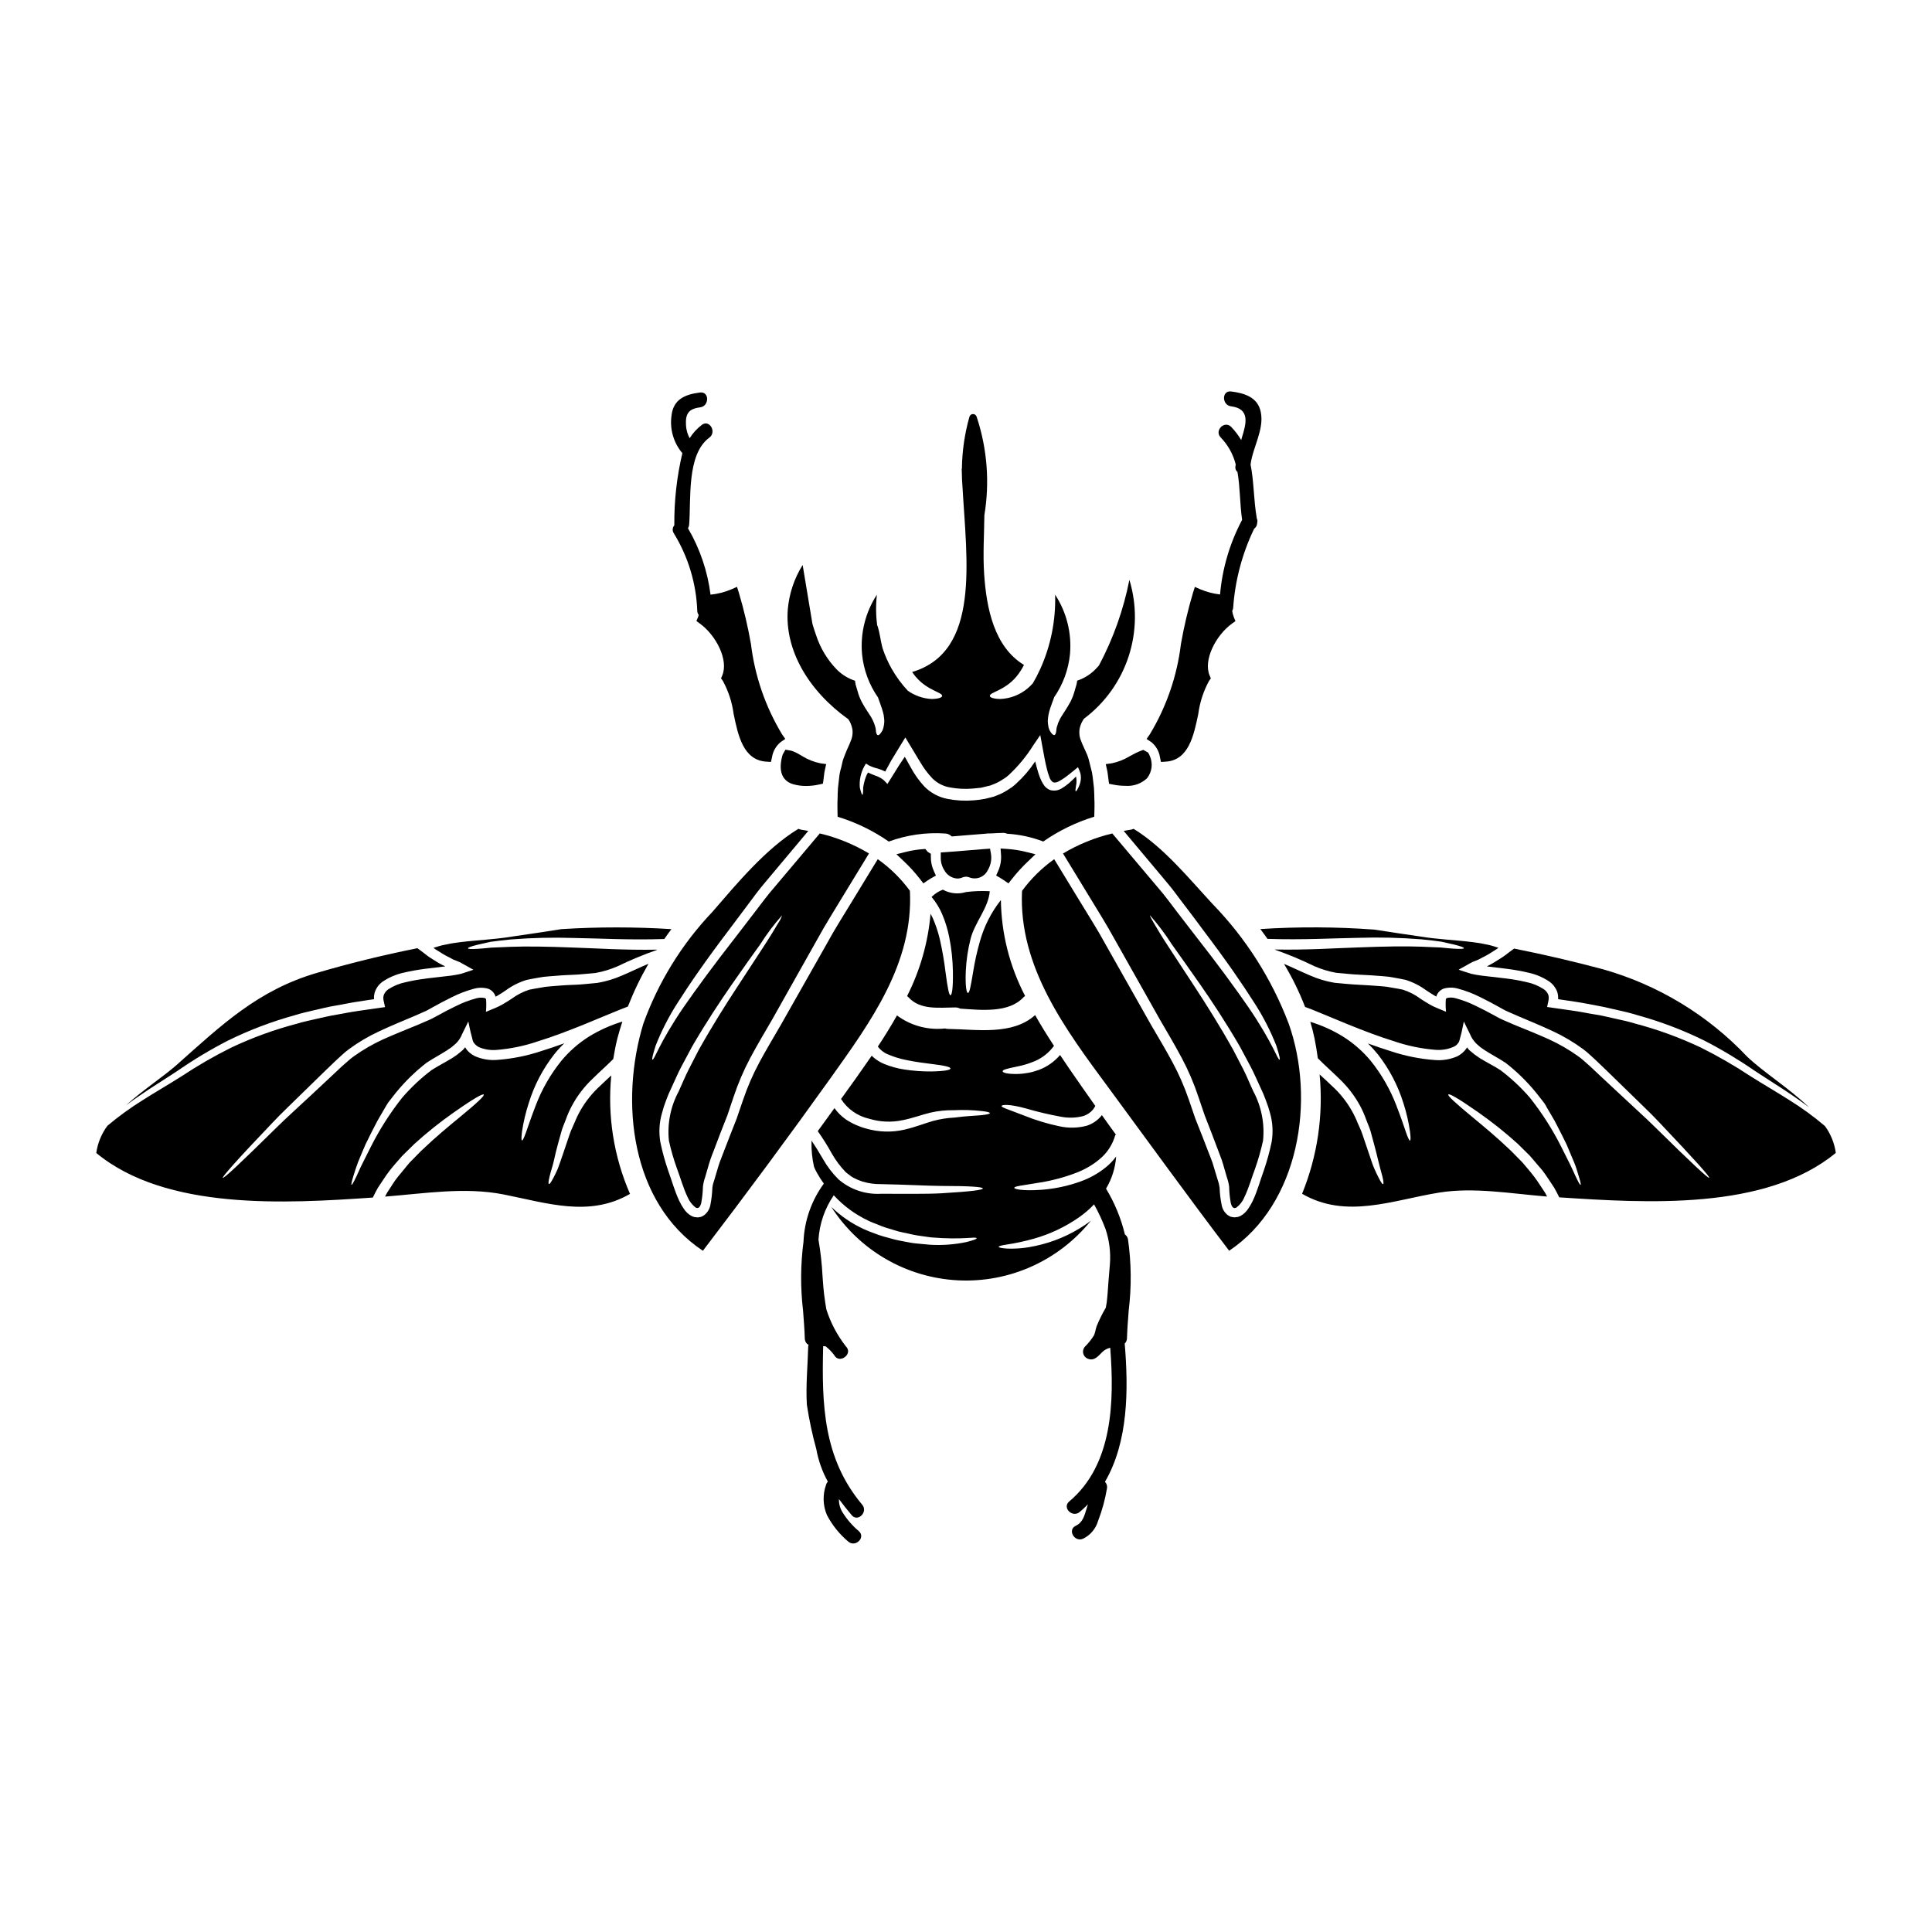
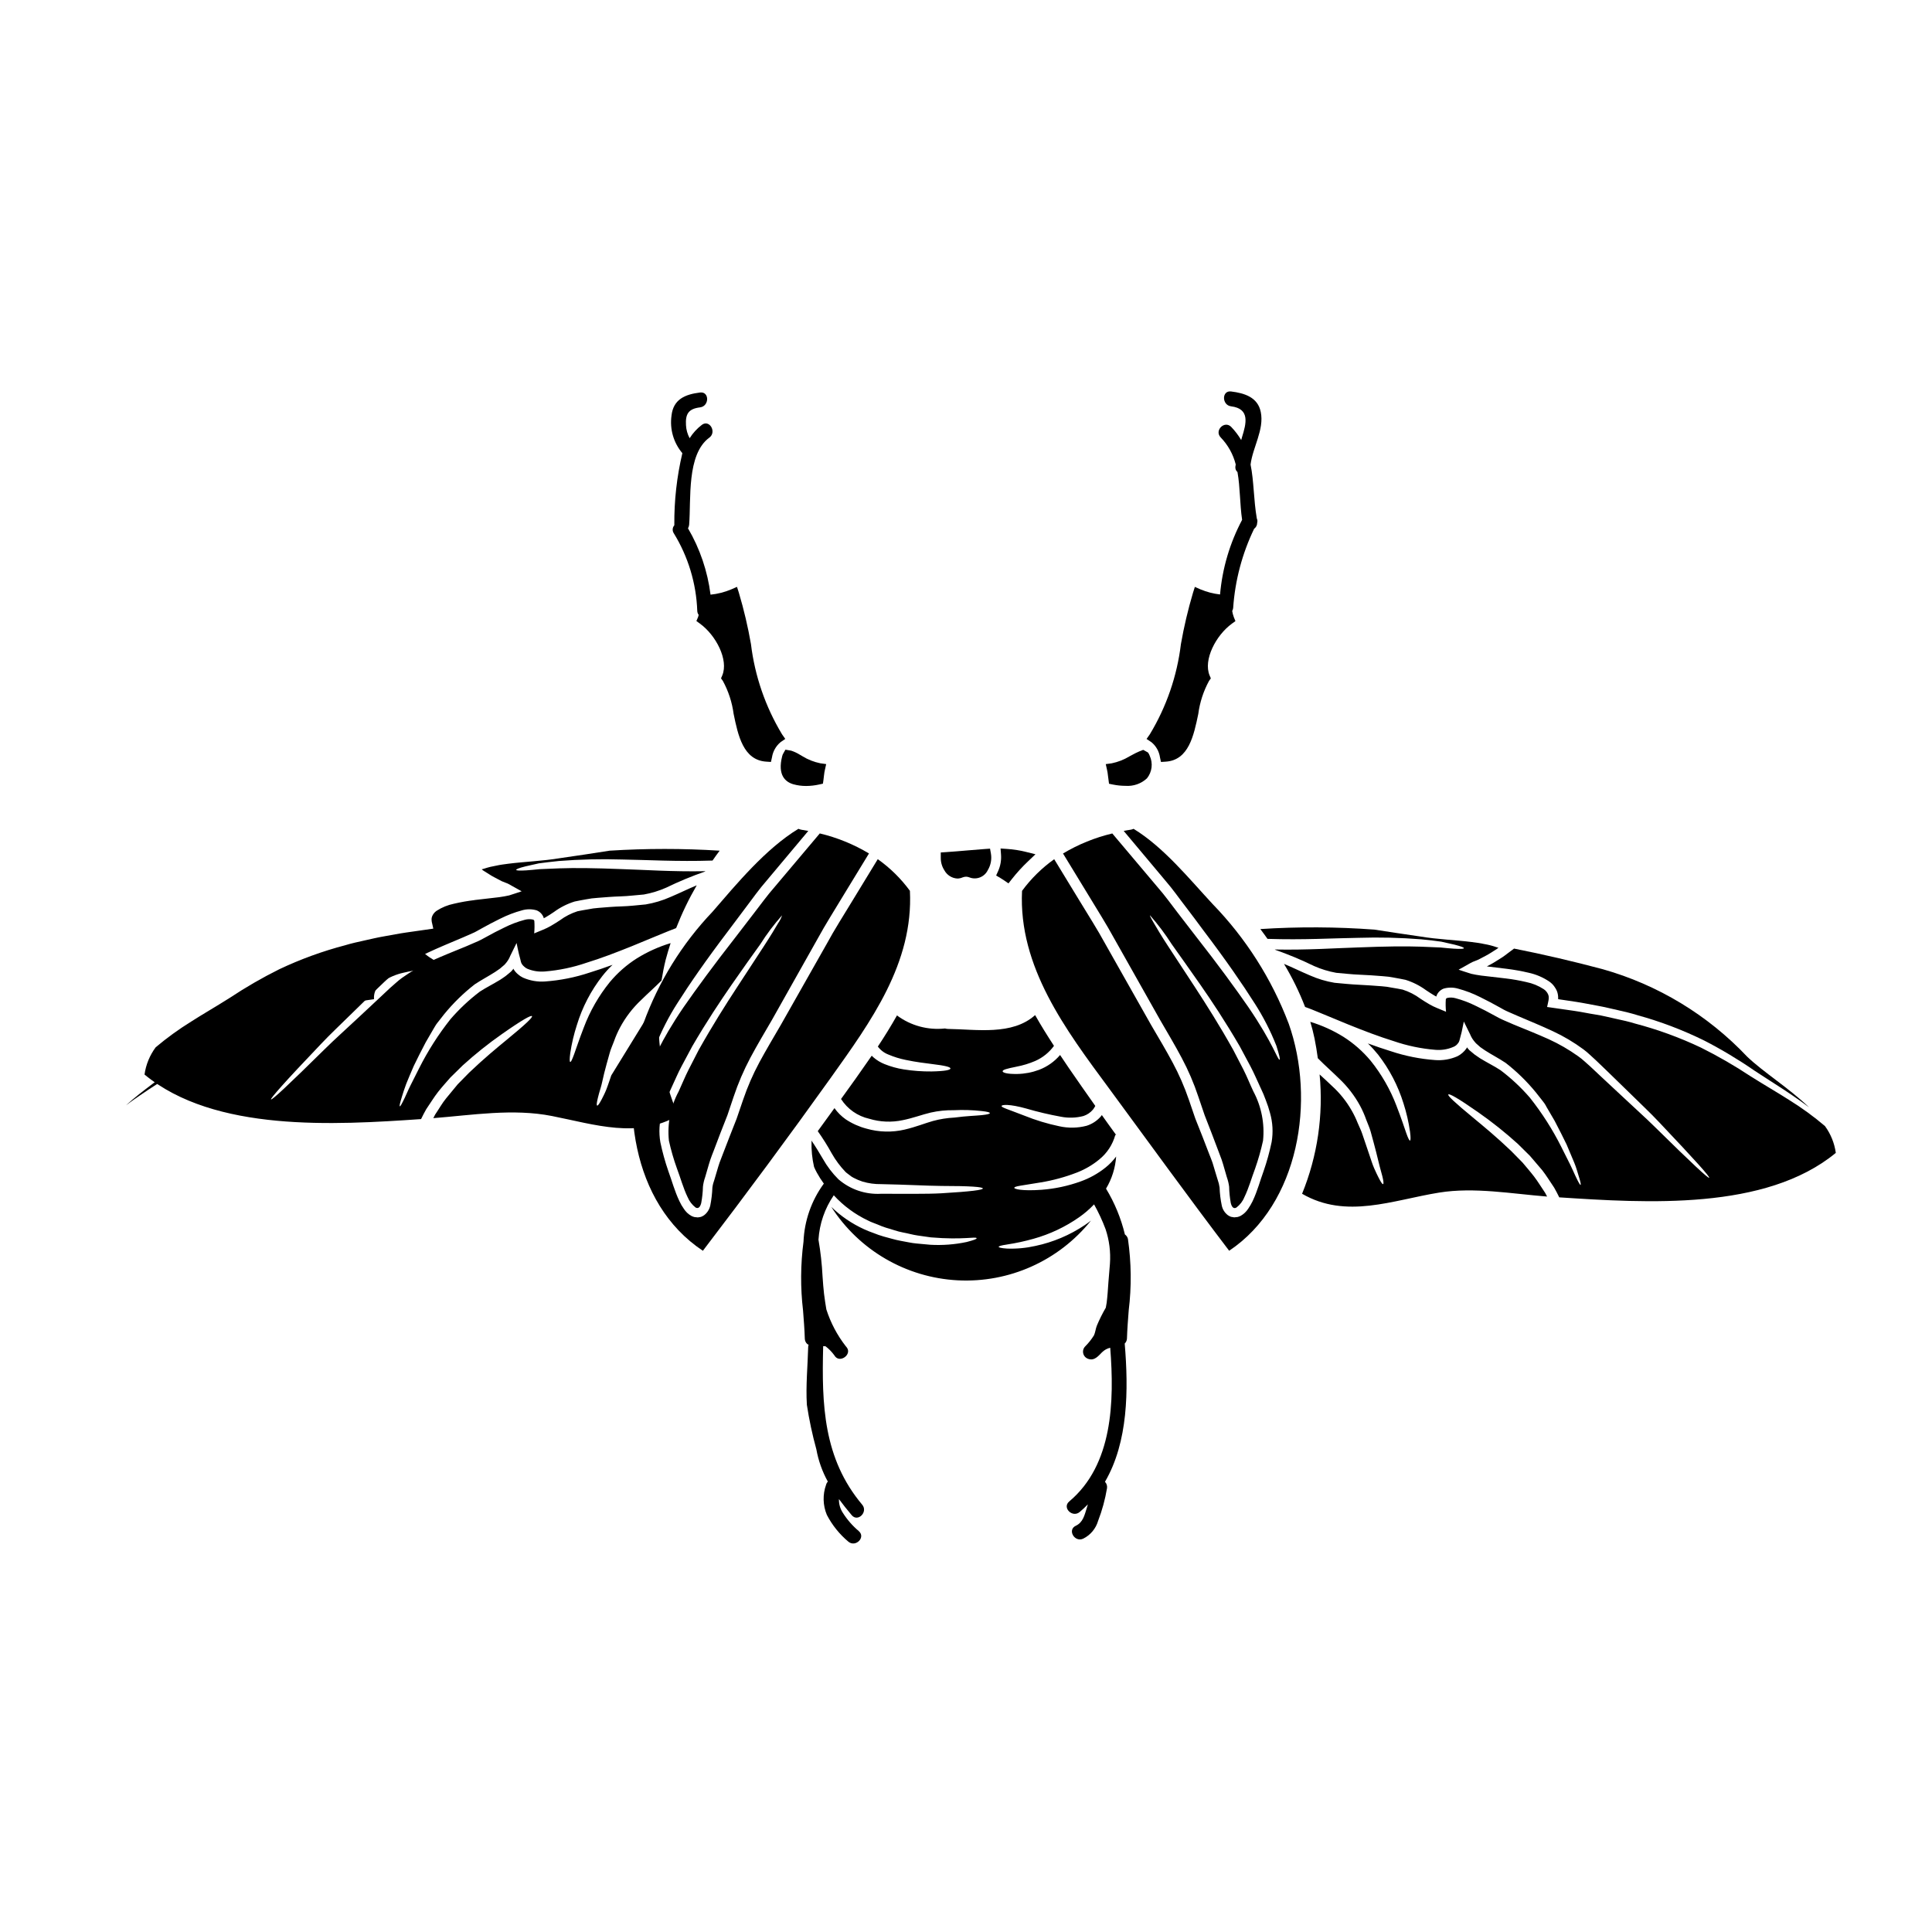
<svg xmlns="http://www.w3.org/2000/svg" fill="#000000" width="800px" height="800px" version="1.1" viewBox="144 144 512 512">
  <g>
    <path d="m397.71 376.82c0.473-0.004 0.938-0.105 1.371-0.297 0.312-0.125 0.645-0.188 0.984-0.191 0.285 0.016 0.57 0.078 0.836 0.184 1.891 0.742 4.027-0.113 4.891-1.949 0.781-1.309 1.07-2.852 0.812-4.356l-0.234-1.309-1.32 0.09c-1.629 0.113-3.254 0.254-4.883 0.395-1.824 0.156-3.644 0.316-5.477 0.434l-1.379 0.09v1.383h0.004c-0.023 1.176 0.305 2.336 0.941 3.324 0.688 1.289 1.996 2.121 3.453 2.203z" />
-     <path d="m389.99 369.84c-0.105-0.07-0.203-0.16-0.277-0.262l-0.492-0.594-0.789 0.062c-1.434 0.109-2.859 0.34-4.258 0.684l-2.617 0.652 1.969 1.855c1.566 1.473 3.012 3.07 4.328 4.769l0.848 1.098 1.148-0.789c0.32-0.215 0.637-0.422 0.992-0.621l1.18-0.66-0.555-1.227c-0.527-1.16-0.797-2.422-0.785-3.695v-0.848z" />
-     <path d="m384.79 408.33c3.117 3.41 8.133 2.672 12.336 2.652 0.457-0.012 0.91 0.098 1.312 0.312 5.754 0.395 12.855 1.18 16.762-2.969v0.004c0.141-0.148 0.293-0.277 0.461-0.395-4.098-7.852-6.297-16.555-6.414-25.41-2.57 3.254-4.465 6.992-5.57 10.988-0.75 2.617-1.344 5.277-1.773 7.965-0.68 4.059-0.961 5.664-1.402 5.664-0.336 0-0.738-1.625-0.555-5.863h0.004c0.133-2.852 0.555-5.68 1.254-8.445 1.07-4.328 4.758-8.227 5.09-12.648v-0.004c-2.102-0.113-4.211-0.039-6.297 0.223-2.043 0.633-4.254 0.406-6.121-0.629-1.074 0.391-2.051 1.008-2.863 1.809l-0.145 0.109c1.141 1.355 2.082 2.871 2.785 4.5 0.859 2.012 1.5 4.106 1.918 6.25 0.59 2.984 0.91 6.012 0.957 9.055 0.074 4.539-0.277 6.234-0.641 6.25-0.367 0.016-0.738-1.711-1.312-6.102-0.352-2.91-0.848-5.801-1.496-8.66-0.457-1.953-1.09-3.863-1.895-5.699-0.184-0.367-0.395-0.734-0.574-1.125h-0.004c-0.656 7.598-2.766 14.996-6.215 21.801 0.141 0.125 0.254 0.234 0.398 0.367z" />
    <path d="m351.29 344.39c-1.305 5.078 0.891 6.856 2.957 7.449 1.098 0.305 2.231 0.457 3.371 0.453 1.164-0.004 2.328-0.137 3.465-0.391l1-0.219 0.145-1.016c0.062-0.426 0.121-0.879 0.16-1.336h0.004c0.039-0.426 0.109-0.848 0.207-1.262l0.348-1.574-1.574-0.219c-1.664-0.34-3.254-0.965-4.699-1.855l-0.676-0.395h-0.004c-0.727-0.457-1.508-0.824-2.324-1.09l-1.523-0.262-0.531 0.938c-0.152 0.238-0.262 0.5-0.324 0.777z" />
    <path d="m418.41 370.39-2.609-0.652c-1.621-0.398-3.273-0.656-4.938-0.762l-1.703-0.117 0.125 1.703c0.098 1.465-0.164 2.934-0.766 4.273l-0.531 1.18 1.125 0.668c0.348 0.203 0.672 0.418 1 0.637l1.141 0.789 0.848-1.082c1.332-1.699 2.785-3.297 4.352-4.777z" />
    <path d="m538.23 400-0.094 0.035c-0.199 0.055 0 0.074 0.094 0.094 1.75 0.219 3.469 0.422 5.144 0.625 1.93 0.242 3.844 0.586 5.734 1.031 1.961 0.426 3.82 1.223 5.481 2.344 0.934 0.66 1.652 1.586 2.066 2.656 0.191 0.559 0.285 1.145 0.273 1.734v0.273c0.074 0 0 0 0.223 0.035l1.492 0.219 2.973 0.445c1.969 0.297 3.852 0.699 5.715 1.031 1.863 0.332 3.668 0.789 5.441 1.18 1.77 0.395 3.504 0.812 5.164 1.328v0.004c6.121 1.68 12.066 3.941 17.758 6.75 4.566 2.352 8.98 4.996 13.207 7.91 3.762 2.492 7.156 4.574 10.031 6.547 1.676 1.125 3.148 2.195 4.481 3.211-5.273-5.074-12.203-9.387-16.414-13.445-10.43-11.035-23.652-19.039-38.266-23.164-7.691-2.047-15.547-3.894-23.492-5.461l-1.312 0.977-1.18 0.887-0.555 0.395-0.352 0.223c-0.941 0.57-1.824 1.18-2.781 1.695z" />
    <path d="m451.4 344.69 0.273 1.238 1.266-0.082c6.074-0.395 7.422-6.91 8.621-12.652v-0.004c0.402-3.066 1.367-6.031 2.848-8.75l0.477-0.668-0.32-0.754c-1.742-4.144 1.68-10.672 5.902-13.746l0.938-0.676-0.441-1.074h0.004c-0.195-0.523-0.336-1.062-0.422-1.613 0.133-0.234 0.219-0.496 0.254-0.766 0.496-7.293 2.383-14.422 5.555-21.008 0.512-0.371 0.816-0.965 0.812-1.598 0.109-0.375 0.074-0.781-0.098-1.133-0.871-5.059-0.742-9.812-1.656-14.293 0.57-4.586 3.652-9.262 2.707-13.914-0.789-3.938-4.328-5.016-7.871-5.457-2.508-0.316-2.484 3.625 0 3.938 5.082 0.637 4.023 4.566 2.894 8.184-0.078 0.25-0.137 0.496-0.211 0.746l-0.004 0.004c-0.746-1.254-1.633-2.422-2.644-3.473-1.77-1.82-4.555 0.965-2.785 2.781h-0.004c1.934 2 3.309 4.473 3.988 7.168-0.023 0.191-0.078 0.371-0.094 0.562-0.07 0.547 0.137 1.09 0.555 1.449 0.723 4.055 0.602 8.363 1.227 12.664-3.254 6.133-5.242 12.859-5.844 19.777-1.777-0.203-3.519-0.656-5.172-1.344l-1.504-0.664-0.5 1.574c-1.324 4.461-2.391 8.996-3.195 13.578-1.02 8.465-3.828 16.613-8.238 23.91l-0.867 1.238 1.262 0.836h0.004c1.238 1.004 2.055 2.438 2.285 4.019z" />
    <path d="m443.34 344.43c-1.457 0.887-3.055 1.512-4.727 1.855l-1.574 0.215 0.348 1.574c0.098 0.414 0.168 0.836 0.207 1.262l0.309 2.363 1.016 0.211c1.105 0.223 2.227 0.34 3.352 0.344 2.094 0.156 4.156-0.566 5.691-1.996 1.352-1.688 1.633-3.988 0.734-5.953-0.105-0.328-0.27-0.629-0.484-0.898l-1.25-0.684-1.02 0.395c-0.664 0.285-1.312 0.605-1.941 0.957z" />
    <path d="m627.65 442.43c-3.004-2.555-6.199-4.879-9.551-6.953-2.914-1.867-6.34-3.836-10.199-6.269-4.219-2.793-8.602-5.324-13.129-7.582-5.617-2.664-11.473-4.801-17.484-6.379-1.621-0.5-3.316-0.887-5.07-1.254-1.75-0.371-3.523-0.848-5.363-1.125-1.844-0.281-3.727-0.699-5.664-0.977-2.344-0.332-4.723-0.68-7.191-1.031l0.277-1.254-0.004-0.004c0.098-0.367 0.152-0.746 0.168-1.125 0.016-0.293-0.031-0.59-0.133-0.867-0.246-0.602-0.668-1.117-1.215-1.477-1.402-0.91-2.969-1.551-4.609-1.879-1.793-0.422-3.609-0.742-5.438-0.957-2.141-0.262-4.328-0.5-6.512-0.758l-1.402-0.219c-0.445-0.074-0.832-0.184-1.254-0.254-0.734-0.223-1.383-0.445-2.066-0.664l-1.105-0.371-0.145-0.035s0.055-0.055 0.09-0.074l0.219-0.129 0.48-0.254 1.863-1.051c0.352-0.184 0.555-0.336 1.035-0.555l1.547-0.625 1.969-1.035c0.887-0.441 1.711-1.051 2.582-1.574l0.332-0.199 0.074-0.074 0.109-0.074 0.238-0.184s-0.039 0-0.055-0.035h-0.039l-0.645-0.184-0.004-0.016c-0.992-0.332-2.008-0.586-3.043-0.758-1.031-0.238-2.121-0.371-3.227-0.516-4.328-0.555-9.094-0.699-13.832-1.496-3.938-0.551-7.93-1.18-12.023-1.805-10.059-0.742-20.156-0.789-30.223-0.145 0.645 0.848 1.27 1.73 1.898 2.598 9.445 0.316 17.465-0.184 24.09-0.277h-0.004c5.555-0.176 11.113-0.043 16.652 0.395 2.082 0.219 3.852 0.395 5.309 0.625 1.457 0.316 2.617 0.574 3.504 0.789 1.789 0.461 2.527 0.754 2.492 0.941-0.035 0.184-0.852 0.238-2.676 0.125-0.902-0.055-2.062-0.164-3.504-0.312-1.457-0.055-3.191-0.129-5.238-0.219-4.109-0.148-9.512-0.074-16.469 0.199-6.121 0.184-13.441 0.719-22.203 0.555 0 0 0.035 0.055 0.055 0.07 3.516 1.227 6.957 2.66 10.301 4.297 1.891 0.836 3.871 1.441 5.906 1.809 2.066 0.164 4.074 0.422 6.16 0.496 2.086 0.074 4.113 0.238 6.16 0.395h-0.004c1.023 0.059 2.039 0.191 3.043 0.395 0.996 0.203 1.992 0.336 3.008 0.574 1.953 0.613 3.789 1.543 5.441 2.754 0.789 0.52 1.531 1.016 2.266 1.441l0.426 0.219h0.035c0.035 0-0.035 0.07 0.074-0.277v0.004c0.344-0.832 1.008-1.484 1.848-1.812 1.246-0.359 2.566-0.359 3.812 0 2.019 0.543 3.981 1.293 5.848 2.234 1.785 0.867 3.484 1.785 5.117 2.691l1.18 0.66 0.555 0.281 0.605 0.277c0.832 0.371 1.641 0.719 2.457 1.07 3.242 1.383 6.394 2.672 9.367 4.074l0.004-0.004c2.856 1.328 5.574 2.941 8.109 4.812 1.215 0.887 2.231 1.969 3.301 2.898l2.898 2.781c1.863 1.828 3.633 3.523 5.289 5.144 3.281 3.246 6.254 5.996 8.66 8.578 4.848 5.117 8.203 8.723 10.309 11.062 2.106 2.344 2.988 3.453 2.859 3.562s-1.199-0.789-3.504-2.934c-2.301-2.144-5.848-5.57-10.844-10.492-2.492-2.473-5.535-5.164-8.891-8.336-1.695-1.574-3.484-3.262-5.402-5.035-0.941-0.906-1.918-1.805-2.934-2.754-1.031-0.871-1.969-1.848-3.148-2.656-2.434-1.738-5.027-3.242-7.746-4.484-2.898-1.309-6.031-2.562-9.332-3.91-0.832-0.371-1.66-0.719-2.508-1.086l-0.625-0.281-0.684-0.332-1.234-0.664c-1.641-0.902-3.297-1.785-5.016-2.598l-0.004 0.004c-1.695-0.852-3.477-1.523-5.309-2.012-0.734-0.215-1.508-0.242-2.254-0.074-0.16 0.043-0.289 0.16-0.348 0.316-0.082 1.109-0.062 2.227 0.055 3.336-0.789-0.332-1.574-0.664-2.363-0.977-0.691-0.277-1.363-0.602-2.012-0.98-0.867-0.48-1.656-1.012-2.434-1.512h0.004c-1.418-1.051-3.004-1.859-4.684-2.394-0.887-0.203-1.828-0.332-2.754-0.5h-0.004c-0.941-0.199-1.895-0.332-2.856-0.395-1.969-0.145-3.938-0.297-6.035-0.395-2.098-0.098-4.238-0.316-6.414-0.52-2.258-0.379-4.457-1.039-6.551-1.969-2.32-0.977-4.574-2.102-6.84-3.043v0.004c2.191 3.633 4.062 7.453 5.59 11.414 0.609 0.199 1.18 0.441 1.77 0.66 1.121 0.461 2.231 0.926 3.336 1.367 2.176 0.906 4.293 1.77 6.379 2.637 4.148 1.676 8.133 3.191 11.984 4.387h0.004c3.57 1.227 7.285 2.004 11.047 2.309 1.57 0.137 3.152-0.102 4.609-0.703 0.32-0.109 0.617-0.273 0.883-0.484 0.234-0.195 0.441-0.426 0.609-0.68l0.074-0.094c0.078-0.137 0.141-0.277 0.188-0.426l0.199-0.754 0.395-1.512c0.223-0.977 0.395-1.902 0.59-2.844 0.574 1.145 1.125 2.285 1.68 3.414 0.238 0.594 0.562 1.156 0.957 1.66l0.352 0.426c0.066 0.102 0.145 0.195 0.238 0.273 0.395 0.352 0.789 0.68 1.145 1.016 0.441 0.297 0.867 0.59 1.289 0.887 1.77 1.141 3.633 2.082 5.418 3.281h0.004c2.961 2.305 5.652 4.934 8.023 7.84 0.535 0.664 1.035 1.312 1.531 1.938 0.238 0.332 0.48 0.625 0.719 0.941s0.395 0.664 0.57 0.977c0.789 1.312 1.477 2.527 2.156 3.688 1.234 2.344 2.269 4.43 3.148 6.234 0.789 1.863 1.457 3.449 2.012 4.777 0.555 1.332 0.848 2.469 1.121 3.336 0.555 1.75 0.719 2.543 0.574 2.598-0.145 0.055-0.555-0.66-1.332-2.301-0.395-0.816-0.828-1.883-1.457-3.148s-1.402-2.781-2.301-4.574h0.004c-2.328-4.641-5.129-9.027-8.355-13.094-2.32-2.684-4.914-5.113-7.746-7.25-1.547-1.031-3.469-1.969-5.402-3.148-0.477-0.332-0.957-0.664-1.457-0.996l-1.422-1.18c-0.109-0.113-0.219-0.262-0.332-0.371l-0.184-0.238-0.07-0.074c0-0.035-0.039-0.09-0.055-0.09v-0.004c-0.023 0.09-0.055 0.176-0.098 0.258-0.613 0.895-1.445 1.625-2.414 2.121-1.855 0.82-3.883 1.168-5.906 1.016-3.996-0.289-7.945-1.074-11.746-2.344-2.008-0.625-4.035-1.312-6.086-2.066 0.957 0.93 1.855 1.918 2.691 2.953 3.016 3.879 5.301 8.273 6.75 12.965 0.785 2.441 1.359 4.941 1.723 7.481 0.203 1.574 0.164 2.285 0 2.344-0.164 0.055-0.52-0.59-1.035-2.086-0.516-1.496-1.27-3.816-2.543-7.086l0.004-0.004c-1.648-4.336-3.969-8.391-6.883-12.004-2.062-2.469-4.492-4.602-7.211-6.324-2.734-1.695-5.68-3.027-8.762-3.965 0.445 1.457 0.812 2.934 1.125 4.426 0.352 1.715 0.625 3.469 0.867 5.219 1.883 1.918 3.856 3.633 5.609 5.363 2.254 2.117 4.156 4.586 5.625 7.305 0.613 1.152 1.141 2.348 1.574 3.578 0.426 1.141 0.922 2.191 1.199 3.207 0.551 2.047 1.066 3.852 1.438 5.367s0.68 2.801 0.961 3.891c0.281 1.086 0.535 1.902 0.699 2.582 0.332 1.348 0.367 1.969 0.199 2.066-0.164 0.098-0.551-0.426-1.18-1.676-0.336-0.629-0.719-1.461-1.18-2.492-0.461-1.031-0.852-2.32-1.367-3.832-0.516-1.512-1.086-3.191-1.75-5.164-0.316-0.996-0.812-1.969-1.254-3.008-0.445-1.129-0.973-2.227-1.574-3.281-1.395-2.465-3.176-4.688-5.277-6.586-0.996-0.977-2.102-1.969-3.246-3.023 1.035 10.762-0.559 21.617-4.644 31.625 11.691 6.789 23.934 1.695 36.328-0.312 9.312-1.496 19.199 0.312 28.602 1.051-0.164-0.336-0.332-0.664-0.516-0.98-1.031-1.512-1.918-3.004-2.934-4.328-1.016-1.328-2.086-2.527-3.043-3.688l-3.043-3.098c-3.969-3.797-7.34-6.547-9.887-8.66-5.117-4.223-6.988-5.996-6.75-6.297 0.234-0.305 2.473 0.906 7.93 4.723l0.004 0.004c3.664 2.562 7.164 5.352 10.48 8.355 1.012 0.996 2.082 2.047 3.207 3.172 1.031 1.195 2.117 2.469 3.262 3.816 1.09 1.383 2.047 2.988 3.148 4.59 0.48 0.832 0.926 1.695 1.367 2.602 23 1.492 54.68 3.578 73.289-11.785v0.004c-0.355-2.57-1.34-5.012-2.871-7.106z" />
    <path d="m442.11 471.14c-1.031-4.277-2.715-8.375-5-12.137 1.551-2.586 2.465-5.504 2.68-8.512-0.797 1.07-1.723 2.035-2.758 2.875-1.992 1.605-4.246 2.867-6.66 3.727-3.332 1.203-6.809 1.945-10.344 2.211-5.258 0.371-7.231-0.199-7.231-0.516 0-0.441 1.969-0.59 6.992-1.438v0.004c3.297-0.543 6.527-1.426 9.645-2.637 2.121-0.828 4.102-1.984 5.863-3.434 2.078-1.672 3.574-3.957 4.277-6.531l0.238 0.055c-1.27-1.75-2.562-3.523-3.816-5.309-0.09 0.109-0.145 0.219-0.219 0.316-1.012 1.184-2.332 2.059-3.82 2.527-2.367 0.617-4.852 0.66-7.246 0.125-3.156-0.66-6.25-1.598-9.238-2.805-4.406-1.715-6.047-2.156-6.047-2.543 0-0.387 2.027-0.609 6.637 0.68v0.004c2.984 0.871 6.016 1.582 9.074 2.137 1.98 0.391 4.023 0.328 5.977-0.18 0.984-0.32 1.859-0.906 2.527-1.699 0.238-0.305 0.449-0.633 0.625-0.98-2.363-3.336-4.699-6.688-7.012-10.047-0.789-1.18-1.547-2.305-2.32-3.449-1.5 1.766-3.426 3.117-5.59 3.938-1.824 0.68-3.75 1.051-5.699 1.09-2.859 0.055-3.91-0.371-3.938-0.699 0-0.426 1.051-0.699 3.688-1.234l0.004-0.004c1.703-0.32 3.363-0.828 4.957-1.512 1.977-0.871 3.688-2.254 4.961-4-1.75-2.691-3.449-5.402-4.996-8.152-6.086 5.461-15.547 3.762-23.055 3.668-0.281-0.004-0.559-0.047-0.828-0.125-4.527 0.496-9.07-0.738-12.727-3.453-1.574 2.785-3.266 5.535-5.07 8.246 0.723 0.969 1.711 1.711 2.84 2.137 1.461 0.617 2.981 1.09 4.539 1.402 2.859 0.609 5.18 0.852 6.949 1.09 3.543 0.426 4.91 0.789 4.91 1.18 0 0.395-1.367 0.719-5.019 0.789-2.453 0.023-4.898-0.152-7.32-0.535-1.766-0.277-3.492-0.754-5.144-1.422-1.043-0.414-2.012-1-2.863-1.73-0.184-0.148-0.355-0.309-0.516-0.48-1.383 2.008-2.801 4.019-4.223 6.031-1.289 1.805-2.617 3.613-3.91 5.441l0.004-0.004c1.703 2.664 4.391 4.547 7.477 5.238 2.887 0.875 5.945 1 8.891 0.367 2.672-0.531 5.117-1.473 7.394-2.008h0.004c2.008-0.453 4.062-0.664 6.117-0.629 2.461-0.121 4.93-0.047 7.379 0.223 1.531 0.164 2.176 0.352 2.176 0.551s-0.645 0.371-2.156 0.535c-1.512 0.164-3.91 0.203-7.246 0.645-1.922 0.098-3.828 0.398-5.684 0.906-2.117 0.59-4.481 1.574-7.445 2.266l-0.004 0.004c-3.352 0.789-6.852 0.707-10.16-0.242-1.949-0.512-3.801-1.34-5.481-2.453-1.164-0.816-2.18-1.828-3.004-2.984-1.477 2.027-2.953 4.074-4.43 6.106l0.004-0.004c1.348 1.895 2.586 3.867 3.707 5.906 1.004 1.773 2.223 3.414 3.633 4.883 0.332 0.336 0.719 0.555 1.07 0.852 0.336 0.289 0.707 0.539 1.105 0.734 0.758 0.402 1.547 0.734 2.363 0.996 1.59 0.469 3.242 0.695 4.902 0.668 6.691 0.129 11.953 0.441 15.918 0.48 7.945 0 11.02 0.277 11.047 0.664 0.027 0.391-3.043 0.812-11.02 1.285-4.023 0.223-9.242 0.113-15.992 0.129-4.106 0.227-8.137-1.148-11.25-3.832-1.629-1.617-3.023-3.457-4.148-5.461-0.961-1.625-1.938-3.266-3.023-4.832 0.023 0.086 0.035 0.172 0.035 0.262-0.066 2.262 0.16 4.523 0.668 6.731 0.223 0.531 0.473 1.047 0.754 1.551 0.547 1 1.164 1.965 1.84 2.887-3.285 4.477-5.16 9.832-5.387 15.379-0.797 6.062-0.836 12.195-0.121 18.266 0.191 2.508 0.395 5.008 0.465 7.457v0.004c0.016 0.535 0.254 1.043 0.652 1.402 0.113 0.078 0.234 0.148 0.359 0.207-0.062 0.156-0.102 0.324-0.113 0.492-0.129 5.074-0.664 10.348-0.352 15.406 0.605 3.981 1.445 7.922 2.516 11.809 0.539 2.996 1.566 5.887 3.043 8.551-0.227 0.234-0.387 0.523-0.469 0.84-0.93 2.586-0.859 5.43 0.199 7.965 1.41 2.715 3.34 5.121 5.68 7.086 1.91 1.648 4.723-1.125 2.781-2.781l0.004-0.004c-1.668-1.402-3.102-3.055-4.262-4.898-0.684-1.066-1.031-2.316-0.992-3.582 1.035 1.41 2.156 2.812 3.379 4.266 1.629 1.941 4.406-0.855 2.781-2.781-10.309-12.27-10.734-26.512-10.344-41.879 0-0.047 0-0.074-0.023-0.121h0.371c0.09 0.012 0.184 0.02 0.277 0.023 0.867 0.656 1.633 1.438 2.277 2.312 0.102 0.125 0.184 0.289 0.293 0.414 1.414 1.699 4.418-0.578 3.09-2.387-0.102-0.141-0.215-0.254-0.32-0.395v0.004c-2.262-2.914-3.992-6.203-5.117-9.715-0.219-1.285-0.43-2.633-0.613-4.129-0.164-1.328-0.273-2.914-0.395-4.617-0.164-3.262-0.523-6.508-1.082-9.723 0.262-4.223 1.664-8.293 4.055-11.781 2.566 2.797 5.648 5.066 9.078 6.691 0.789 0.426 1.641 0.684 2.438 1.016 0.758 0.336 1.535 0.629 2.324 0.887 1.574 0.426 3.008 0.996 4.43 1.25s2.707 0.645 3.965 0.816c1.254 0.168 2.418 0.332 3.504 0.496 8.707 0.734 12.004-0.316 12.117 0.238 0.055 0.184-0.738 0.496-2.676 0.996h-0.004c-3.152 0.664-6.375 0.906-9.59 0.723-1.125-0.109-2.344-0.223-3.652-0.336-1.312-0.109-2.672-0.441-4.168-0.699-1.496-0.262-3.008-0.754-4.664-1.18v-0.004c-0.844-0.242-1.676-0.531-2.492-0.863-0.887-0.309-1.762-0.656-2.617-1.051-3.203-1.461-6.129-3.457-8.656-5.906 7.375 11.496 19.836 18.738 33.48 19.461 13.641 0.719 26.797-5.172 35.344-15.828-0.555 0.426-1.09 0.832-1.625 1.18-3.973 2.668-8.414 4.547-13.094 5.535-2.469 0.559-4.996 0.793-7.523 0.703-1.551-0.109-2.211-0.277-2.211-0.461 0-0.184 0.66-0.395 2.156-0.609v-0.004c2.391-0.359 4.758-0.871 7.082-1.527 4.328-1.207 8.418-3.141 12.098-5.719 1.422-0.996 2.742-2.133 3.934-3.394 1.184 2.109 2.203 4.301 3.051 6.566 0.988 2.949 1.379 6.062 1.156 9.164-0.148 1.633-0.277 3.273-0.395 4.812-0.137 2.062-0.27 3.973-0.473 5.535-0.062 0.453-0.156 0.859-0.227 1.301-0.898 1.539-1.695 3.137-2.379 4.781-0.324 0.82-0.395 1.777-0.762 2.562h-0.004c-0.664 1.066-1.449 2.055-2.34 2.941-0.48 0.5-0.664 1.215-0.484 1.887 0.176 0.668 0.688 1.199 1.348 1.402 1.625 0.566 2.652-0.789 3.68-1.812l0.004 0.004c0.582-0.57 1.312-0.969 2.109-1.145 1.117 14.293 0.676 31.051-10.871 40.738-1.945 1.633 0.855 4.406 2.781 2.785 0.789-0.648 1.484-1.332 2.168-2.027-0.098 0.32-0.176 0.645-0.285 0.965-0.621 1.914-0.973 3.797-2.934 4.723-2.285 1.082-0.293 4.477 1.988 3.402h0.004c1.91-0.949 3.336-2.656 3.934-4.703 1.078-2.797 1.871-5.699 2.363-8.656 0.098-0.625-0.102-1.254-0.539-1.707 6.176-10.582 6.254-24.402 5.231-36.633 0.359-0.348 0.57-0.82 0.594-1.316 0.078-2.473 0.273-4.984 0.469-7.508 0.766-6.277 0.695-12.633-0.207-18.891-0.105-0.488-0.395-0.918-0.809-1.199z" />
    <path d="m465.31 383.53c-6.18-6.66-12.93-15.012-20.895-19.879v-0.004c-0.227 0.102-0.461 0.176-0.703 0.223-0.645 0.09-1.27 0.203-1.918 0.332 3.961 4.723 7.637 9.105 11.02 13.148 2.008 2.305 3.668 4.723 5.348 6.879 1.68 2.156 3.242 4.328 4.723 6.297 6.012 7.93 10.383 14.277 13.57 19.309l0.008 0.004c2.297 3.57 4.238 7.359 5.797 11.312 0.789 2.508 1.031 3.613 0.848 3.668-0.496 0.184-1.656-4.223-8.266-13.902-3.316-4.797-7.871-11.066-13.977-18.848-1.516-1.969-3.102-4.019-4.777-6.195-1.676-2.176-3.356-4.539-5.363-6.824-3.652-4.312-7.637-9.035-11.953-14.168l-0.004-0.004c-4.598 1.094-9 2.883-13.059 5.309 2.305 3.785 4.57 7.492 6.785 11.125 2.344 3.891 4.723 7.617 6.789 11.414 4.242 7.527 8.289 14.711 12.152 21.559 1.969 3.394 3.938 6.691 5.719 10.051 1.758 3.293 3.234 6.731 4.41 10.273 0.57 1.656 1.121 3.297 1.676 4.926 0.625 1.602 1.234 3.188 1.848 4.758 0.609 1.57 1.18 3.148 1.785 4.699 0.297 0.789 0.59 1.551 0.867 2.305 0.277 0.754 0.48 1.574 0.719 2.363 0.238 0.789 0.461 1.574 0.68 2.344v-0.004c0.281 0.801 0.48 1.629 0.594 2.473 0.031 1.465 0.184 2.926 0.441 4.367 0.332 1.27 0.867 1.512 1.477 1.18v0.004c0.945-0.711 1.68-1.664 2.121-2.758 1.18-2.398 1.918-5.144 2.859-7.617 0.844-2.402 1.539-4.856 2.086-7.344 0.469-4.516-0.422-9.07-2.562-13.074-0.926-1.969-1.699-3.938-2.621-5.754-0.922-1.82-1.844-3.543-2.711-5.238-3.688-6.602-7.137-12.004-10.066-16.504-2.934-4.5-5.289-8.098-7.137-10.898s-3.043-4.867-3.836-6.215c-0.797-1.348-1.105-2.012-1.031-2.066h-0.004c2.117 2.402 4.051 4.969 5.773 7.668 1.934 2.731 4.445 6.234 7.508 10.629 3.062 4.394 6.656 9.793 10.508 16.414 0.906 1.695 1.848 3.449 2.82 5.273 0.977 1.828 1.805 3.816 2.754 5.844h0.004c0.5 1.027 0.945 2.078 1.328 3.148 0.445 1.117 0.816 2.254 1.125 3.414 0.719 2.512 0.863 5.152 0.422 7.727-0.543 2.602-1.25 5.164-2.121 7.676-0.941 2.543-1.602 5.199-2.914 7.965h0.004c-0.348 0.703-0.742 1.383-1.184 2.027-0.508 0.781-1.199 1.426-2.012 1.883-0.25 0.121-0.516 0.219-0.785 0.293-0.301 0.051-0.602 0.082-0.906 0.094-0.289-0.031-0.578-0.078-0.863-0.148-0.285-0.113-0.559-0.254-0.812-0.426-0.836-0.633-1.414-1.551-1.621-2.582-0.328-1.566-0.52-3.156-0.574-4.758-0.098-0.711-0.27-1.406-0.516-2.082-0.219-0.738-0.441-1.496-0.68-2.231-0.238-0.734-0.426-1.512-0.68-2.266-0.254-0.754-0.574-1.496-0.871-2.269-0.59-1.512-1.18-3.062-1.785-4.629s-1.254-3.172-1.902-4.793c-0.57-1.66-1.141-3.336-1.73-5.055l-0.004-0.004c-1.156-3.371-2.586-6.644-4.273-9.781-1.73-3.246-3.703-6.531-5.695-9.941-3.875-6.848-7.934-14.027-12.176-21.547-2.066-3.797-4.445-7.504-6.785-11.359-2.195-3.594-4.441-7.273-6.731-11.043-3.269 2.324-6.148 5.156-8.523 8.391-0.977 20.137 11.582 36.824 23.055 52.348 10.566 14.348 21.043 28.844 31.832 43.023 18.59-12.43 22.957-39.965 15.77-60.223l-0.004 0.004c-4.496-11.836-11.367-22.629-20.191-31.707z" />
-     <path d="m305.99 429c-1.031 0.961-2.027 1.863-2.934 2.754-2.094 1.902-3.875 4.125-5.273 6.586-0.598 1.059-1.125 2.156-1.574 3.281-0.426 1.051-0.941 2.012-1.254 3.008-0.664 1.969-1.234 3.688-1.75 5.164s-0.922 2.781-1.348 3.832c-0.426 1.051-0.867 1.863-1.18 2.492-0.664 1.25-1.031 1.75-1.215 1.656s-0.129-0.699 0.199-2.047c0.164-0.68 0.395-1.531 0.719-2.582 0.328-1.051 0.57-2.363 0.941-3.891 0.371-1.527 0.887-3.32 1.457-5.367 0.262-1.016 0.754-2.066 1.18-3.207h-0.004c0.434-1.23 0.961-2.426 1.574-3.578 1.457-2.723 3.352-5.191 5.606-7.305 1.695-1.676 3.562-3.316 5.387-5.144 0.297-1.844 0.645-3.648 1.086-5.441 0.395-1.512 0.852-3.008 1.328-4.484v0.004c-3.133 0.945-6.129 2.293-8.914 4.016-2.719 1.719-5.152 3.852-7.211 6.324-2.922 3.609-5.242 7.66-6.879 12.004-1.27 3.281-2.027 5.625-2.562 7.086-0.535 1.461-0.852 2.121-1.035 2.066-0.184-0.055-0.199-0.738 0-2.32 0.379-2.547 0.973-5.059 1.77-7.508 1.434-4.699 3.723-9.098 6.75-12.965 0.828-1.047 1.727-2.035 2.695-2.953-2.066 0.754-4.102 1.445-6.106 2.066-3.805 1.27-7.75 2.055-11.75 2.344-2.016 0.152-4.035-0.199-5.883-1.016-0.492-0.234-0.945-0.535-1.348-0.902-0.418-0.348-0.777-0.758-1.066-1.219-0.062-0.074-0.094-0.164-0.094-0.258 0 0-0.055 0.055-0.074 0.09l-0.055 0.074-0.199 0.238c-0.109 0.109-0.203 0.254-0.332 0.371-0.48 0.395-0.941 0.812-1.422 1.18-0.48 0.371-0.98 0.664-1.457 0.996-1.938 1.18-3.836 2.121-5.402 3.148l-0.004 0.004c-2.828 2.144-5.422 4.582-7.746 7.266-3.223 4.066-6.023 8.453-8.355 13.09-0.887 1.789-1.656 3.301-2.301 4.574-0.645 1.27-1.051 2.344-1.457 3.148-0.789 1.641-1.18 2.363-1.332 2.301-0.148-0.059 0.039-0.848 0.574-2.598 0.277-0.871 0.605-1.992 1.121-3.336 0.516-1.348 1.234-2.918 2.012-4.777 0.867-1.805 1.918-3.894 3.148-6.234 0.664-1.18 1.387-2.363 2.141-3.688 0.18-0.312 0.395-0.645 0.59-0.977 0.195-0.332 0.477-0.609 0.715-0.941 0.48-0.625 0.996-1.27 1.516-1.938h0.004c2.379-2.902 5.074-5.531 8.039-7.836 1.77-1.18 3.633-2.141 5.402-3.281l1.289-0.887c0.395-0.336 0.754-0.664 1.18-1.016h0.004c0.086-0.086 0.164-0.18 0.242-0.273l0.352-0.426h-0.004c0.395-0.508 0.711-1.066 0.941-1.66 0.555-1.125 1.105-2.266 1.68-3.414 0.199 0.941 0.367 1.867 0.605 2.844l0.395 1.512 0.18 0.754h0.004c0.051 0.145 0.113 0.285 0.184 0.426l0.074 0.094c0.172 0.258 0.383 0.488 0.625 0.68 0.242 0.223 0.516 0.406 0.816 0.535 1.465 0.602 3.051 0.84 4.629 0.703 3.754-0.309 7.457-1.082 11.02-2.309 3.852-1.18 7.836-2.711 12.004-4.387 2.066-0.867 4.203-1.73 6.379-2.637l3.336-1.367c0.664-0.254 1.328-0.516 2.027-0.789h0.004c1.527-3.914 3.352-7.707 5.461-11.344-2.32 0.961-4.609 2.102-6.969 3.098h-0.004c-2.09 0.926-4.289 1.59-6.543 1.969-2.195 0.203-4.371 0.465-6.418 0.52s-4.094 0.238-6.051 0.395h-0.004c-0.957 0.062-1.914 0.195-2.856 0.395-0.922 0.168-1.863 0.297-2.754 0.5-1.676 0.539-3.254 1.348-4.664 2.394-0.789 0.5-1.574 1.031-2.438 1.512-0.648 0.371-1.32 0.699-2.012 0.98-0.789 0.312-1.574 0.645-2.363 0.977 0.105-1.109 0.117-2.227 0.035-3.336-0.074-0.184-0.129-0.219-0.332-0.316h0.004c-0.754-0.168-1.535-0.141-2.273 0.074-1.832 0.488-3.613 1.16-5.309 2.012-1.715 0.812-3.375 1.695-5 2.598l-1.234 0.664-0.68 0.332-0.645 0.281c-0.848 0.367-1.676 0.715-2.508 1.086-3.301 1.348-6.418 2.602-9.332 3.91v-0.004c-2.719 1.246-5.312 2.75-7.746 4.484-1.141 0.812-2.102 1.785-3.148 2.656-0.996 0.941-1.969 1.844-2.934 2.754-1.902 1.77-3.707 3.449-5.387 5.035-3.375 3.172-6.414 5.863-8.906 8.336-4.996 4.926-8.516 8.332-10.824 10.492-2.305 2.16-3.414 3.043-3.523 2.934-0.109-0.109 0.754-1.199 2.859-3.562 2.102-2.363 5.461-5.957 10.328-11.062 2.418-2.582 5.367-5.328 8.66-8.578 1.66-1.621 3.414-3.316 5.273-5.144l2.898-2.781c1.07-0.941 2.102-2.012 3.316-2.898h-0.004c2.527-1.867 5.242-3.477 8.098-4.801 2.973-1.402 6.125-2.691 9.387-4.074 0.789-0.352 1.605-0.699 2.438-1.07l0.625-0.277 0.535-0.281 1.18-0.66c1.641-0.906 3.34-1.828 5.117-2.691v0.004c1.859-0.941 3.812-1.691 5.828-2.234 1.246-0.359 2.57-0.359 3.816 0 0.84 0.32 1.508 0.977 1.844 1.812 0.109 0.348 0.074 0.219 0.074 0.277 0 0.055 0.035 0 0.035 0l0.426-0.219c0.754-0.426 1.492-0.922 2.266-1.441l0.004-0.004c1.652-1.215 3.496-2.144 5.457-2.754 0.996-0.238 1.992-0.371 3.008-0.574 1.004-0.203 2.019-0.336 3.043-0.395 2.027-0.164 4.094-0.332 6.141-0.395s4.094-0.332 6.16-0.496c2.031-0.363 4.016-0.973 5.902-1.809 3.352-1.629 6.793-3.059 10.312-4.281 0.02-0.027 0.039-0.059 0.062-0.086-8.781 0.164-16.102-0.371-22.207-0.555-6.949-0.277-12.355-0.352-16.469-0.199-2.062 0.09-3.797 0.164-5.254 0.219-1.441 0.145-2.602 0.254-3.504 0.312-1.828 0.113-2.637 0.059-2.676-0.125-0.039-0.184 0.699-0.5 2.492-0.941 0.902-0.219 2.066-0.48 3.504-0.789 1.477-0.219 3.227-0.395 5.309-0.625 5.547-0.438 11.113-0.57 16.672-0.395 6.606 0.09 14.605 0.59 24.051 0.277 0.609-0.887 1.234-1.75 1.883-2.617h-0.004c-9.707-0.609-19.445-0.609-29.156 0-4.445 0.68-8.797 1.383-13.055 1.969-4.723 0.789-9.496 0.941-13.832 1.496-1.09 0.145-2.176 0.277-3.207 0.516v-0.004c-1.039 0.176-2.062 0.426-3.062 0.758l-0.645 0.184h-0.039c0 0.02-0.035 0.02-0.035 0.035l0.219 0.184 0.109 0.074 0.094 0.074 0.312 0.199c0.887 0.516 1.695 1.125 2.602 1.574l1.969 1.035 1.574 0.625c0.48 0.219 0.664 0.371 1.016 0.555l1.883 1.051 0.461 0.254 0.238 0.129s0.07 0.055 0.07 0.074l-0.145 0.035-1.105 0.371c-0.684 0.219-1.312 0.441-2.047 0.664-0.426 0.07-0.832 0.18-1.273 0.254l-1.383 0.219c-2.211 0.262-4.387 0.5-6.531 0.758v0.016c-1.832 0.215-3.648 0.535-5.441 0.957-1.641 0.336-3.203 0.973-4.609 1.883-0.531 0.359-0.945 0.875-1.18 1.473-0.105 0.277-0.156 0.57-0.145 0.867 0.012 0.383 0.074 0.762 0.184 1.125l0.277 1.254c-2.453 0.352-4.848 0.699-7.211 1.031-1.938 0.277-3.797 0.664-5.644 0.977s-3.633 0.738-5.363 1.125-3.449 0.754-5.09 1.254l-0.004 0.004c-6.019 1.574-11.879 3.707-17.504 6.371-4.527 2.25-8.906 4.781-13.117 7.578-3.852 2.434-7.301 4.406-10.199 6.269-3.309 2.047-6.469 4.336-9.445 6.844-1.57 2.117-2.586 4.598-2.953 7.211 18.535 15.309 50.344 13.383 73.289 11.809 0.441-0.906 0.887-1.789 1.367-2.621 1.105-1.602 2.062-3.207 3.148-4.59 1.086-1.383 2.231-2.621 3.262-3.816 1.125-1.125 2.195-2.176 3.227-3.172l0.004-0.004c3.305-3.004 6.797-5.797 10.457-8.355 5.461-3.832 7.707-5.035 7.93-4.723 0.223 0.312-1.605 2.086-6.734 6.297-2.562 2.102-5.902 4.848-9.902 8.66l-3.043 3.098c-0.957 1.18-1.969 2.398-3.043 3.688-1.074 1.289-1.902 2.82-2.934 4.328-0.184 0.316-0.332 0.645-0.496 0.961 10.379-0.812 21.113-2.602 31.426-0.57 11.488 2.266 22.664 6.121 33.488-0.148-4.301-9.871-6.008-20.672-4.965-31.387z" />
+     <path d="m305.99 429s-0.922 2.781-1.348 3.832c-0.426 1.051-0.867 1.863-1.18 2.492-0.664 1.25-1.031 1.75-1.215 1.656s-0.129-0.699 0.199-2.047c0.164-0.68 0.395-1.531 0.719-2.582 0.328-1.051 0.57-2.363 0.941-3.891 0.371-1.527 0.887-3.32 1.457-5.367 0.262-1.016 0.754-2.066 1.18-3.207h-0.004c0.434-1.23 0.961-2.426 1.574-3.578 1.457-2.723 3.352-5.191 5.606-7.305 1.695-1.676 3.562-3.316 5.387-5.144 0.297-1.844 0.645-3.648 1.086-5.441 0.395-1.512 0.852-3.008 1.328-4.484v0.004c-3.133 0.945-6.129 2.293-8.914 4.016-2.719 1.719-5.152 3.852-7.211 6.324-2.922 3.609-5.242 7.66-6.879 12.004-1.27 3.281-2.027 5.625-2.562 7.086-0.535 1.461-0.852 2.121-1.035 2.066-0.184-0.055-0.199-0.738 0-2.32 0.379-2.547 0.973-5.059 1.77-7.508 1.434-4.699 3.723-9.098 6.75-12.965 0.828-1.047 1.727-2.035 2.695-2.953-2.066 0.754-4.102 1.445-6.106 2.066-3.805 1.27-7.75 2.055-11.75 2.344-2.016 0.152-4.035-0.199-5.883-1.016-0.492-0.234-0.945-0.535-1.348-0.902-0.418-0.348-0.777-0.758-1.066-1.219-0.062-0.074-0.094-0.164-0.094-0.258 0 0-0.055 0.055-0.074 0.09l-0.055 0.074-0.199 0.238c-0.109 0.109-0.203 0.254-0.332 0.371-0.48 0.395-0.941 0.812-1.422 1.18-0.48 0.371-0.98 0.664-1.457 0.996-1.938 1.18-3.836 2.121-5.402 3.148l-0.004 0.004c-2.828 2.144-5.422 4.582-7.746 7.266-3.223 4.066-6.023 8.453-8.355 13.09-0.887 1.789-1.656 3.301-2.301 4.574-0.645 1.27-1.051 2.344-1.457 3.148-0.789 1.641-1.18 2.363-1.332 2.301-0.148-0.059 0.039-0.848 0.574-2.598 0.277-0.871 0.605-1.992 1.121-3.336 0.516-1.348 1.234-2.918 2.012-4.777 0.867-1.805 1.918-3.894 3.148-6.234 0.664-1.18 1.387-2.363 2.141-3.688 0.18-0.312 0.395-0.645 0.59-0.977 0.195-0.332 0.477-0.609 0.715-0.941 0.48-0.625 0.996-1.27 1.516-1.938h0.004c2.379-2.902 5.074-5.531 8.039-7.836 1.77-1.18 3.633-2.141 5.402-3.281l1.289-0.887c0.395-0.336 0.754-0.664 1.18-1.016h0.004c0.086-0.086 0.164-0.18 0.242-0.273l0.352-0.426h-0.004c0.395-0.508 0.711-1.066 0.941-1.66 0.555-1.125 1.105-2.266 1.68-3.414 0.199 0.941 0.367 1.867 0.605 2.844l0.395 1.512 0.18 0.754h0.004c0.051 0.145 0.113 0.285 0.184 0.426l0.074 0.094c0.172 0.258 0.383 0.488 0.625 0.68 0.242 0.223 0.516 0.406 0.816 0.535 1.465 0.602 3.051 0.84 4.629 0.703 3.754-0.309 7.457-1.082 11.02-2.309 3.852-1.18 7.836-2.711 12.004-4.387 2.066-0.867 4.203-1.73 6.379-2.637l3.336-1.367c0.664-0.254 1.328-0.516 2.027-0.789h0.004c1.527-3.914 3.352-7.707 5.461-11.344-2.32 0.961-4.609 2.102-6.969 3.098h-0.004c-2.09 0.926-4.289 1.59-6.543 1.969-2.195 0.203-4.371 0.465-6.418 0.52s-4.094 0.238-6.051 0.395h-0.004c-0.957 0.062-1.914 0.195-2.856 0.395-0.922 0.168-1.863 0.297-2.754 0.5-1.676 0.539-3.254 1.348-4.664 2.394-0.789 0.5-1.574 1.031-2.438 1.512-0.648 0.371-1.32 0.699-2.012 0.98-0.789 0.312-1.574 0.645-2.363 0.977 0.105-1.109 0.117-2.227 0.035-3.336-0.074-0.184-0.129-0.219-0.332-0.316h0.004c-0.754-0.168-1.535-0.141-2.273 0.074-1.832 0.488-3.613 1.16-5.309 2.012-1.715 0.812-3.375 1.695-5 2.598l-1.234 0.664-0.68 0.332-0.645 0.281c-0.848 0.367-1.676 0.715-2.508 1.086-3.301 1.348-6.418 2.602-9.332 3.91v-0.004c-2.719 1.246-5.312 2.75-7.746 4.484-1.141 0.812-2.102 1.785-3.148 2.656-0.996 0.941-1.969 1.844-2.934 2.754-1.902 1.77-3.707 3.449-5.387 5.035-3.375 3.172-6.414 5.863-8.906 8.336-4.996 4.926-8.516 8.332-10.824 10.492-2.305 2.16-3.414 3.043-3.523 2.934-0.109-0.109 0.754-1.199 2.859-3.562 2.102-2.363 5.461-5.957 10.328-11.062 2.418-2.582 5.367-5.328 8.66-8.578 1.66-1.621 3.414-3.316 5.273-5.144l2.898-2.781c1.07-0.941 2.102-2.012 3.316-2.898h-0.004c2.527-1.867 5.242-3.477 8.098-4.801 2.973-1.402 6.125-2.691 9.387-4.074 0.789-0.352 1.605-0.699 2.438-1.07l0.625-0.277 0.535-0.281 1.18-0.66c1.641-0.906 3.34-1.828 5.117-2.691v0.004c1.859-0.941 3.812-1.691 5.828-2.234 1.246-0.359 2.57-0.359 3.816 0 0.84 0.32 1.508 0.977 1.844 1.812 0.109 0.348 0.074 0.219 0.074 0.277 0 0.055 0.035 0 0.035 0l0.426-0.219c0.754-0.426 1.492-0.922 2.266-1.441l0.004-0.004c1.652-1.215 3.496-2.144 5.457-2.754 0.996-0.238 1.992-0.371 3.008-0.574 1.004-0.203 2.019-0.336 3.043-0.395 2.027-0.164 4.094-0.332 6.141-0.395s4.094-0.332 6.16-0.496c2.031-0.363 4.016-0.973 5.902-1.809 3.352-1.629 6.793-3.059 10.312-4.281 0.02-0.027 0.039-0.059 0.062-0.086-8.781 0.164-16.102-0.371-22.207-0.555-6.949-0.277-12.355-0.352-16.469-0.199-2.062 0.09-3.797 0.164-5.254 0.219-1.441 0.145-2.602 0.254-3.504 0.312-1.828 0.113-2.637 0.059-2.676-0.125-0.039-0.184 0.699-0.5 2.492-0.941 0.902-0.219 2.066-0.48 3.504-0.789 1.477-0.219 3.227-0.395 5.309-0.625 5.547-0.438 11.113-0.57 16.672-0.395 6.606 0.09 14.605 0.59 24.051 0.277 0.609-0.887 1.234-1.75 1.883-2.617h-0.004c-9.707-0.609-19.445-0.609-29.156 0-4.445 0.68-8.797 1.383-13.055 1.969-4.723 0.789-9.496 0.941-13.832 1.496-1.09 0.145-2.176 0.277-3.207 0.516v-0.004c-1.039 0.176-2.062 0.426-3.062 0.758l-0.645 0.184h-0.039c0 0.02-0.035 0.02-0.035 0.035l0.219 0.184 0.109 0.074 0.094 0.074 0.312 0.199c0.887 0.516 1.695 1.125 2.602 1.574l1.969 1.035 1.574 0.625c0.48 0.219 0.664 0.371 1.016 0.555l1.883 1.051 0.461 0.254 0.238 0.129s0.07 0.055 0.07 0.074l-0.145 0.035-1.105 0.371c-0.684 0.219-1.312 0.441-2.047 0.664-0.426 0.07-0.832 0.18-1.273 0.254l-1.383 0.219c-2.211 0.262-4.387 0.5-6.531 0.758v0.016c-1.832 0.215-3.648 0.535-5.441 0.957-1.641 0.336-3.203 0.973-4.609 1.883-0.531 0.359-0.945 0.875-1.18 1.473-0.105 0.277-0.156 0.57-0.145 0.867 0.012 0.383 0.074 0.762 0.184 1.125l0.277 1.254c-2.453 0.352-4.848 0.699-7.211 1.031-1.938 0.277-3.797 0.664-5.644 0.977s-3.633 0.738-5.363 1.125-3.449 0.754-5.09 1.254l-0.004 0.004c-6.019 1.574-11.879 3.707-17.504 6.371-4.527 2.25-8.906 4.781-13.117 7.578-3.852 2.434-7.301 4.406-10.199 6.269-3.309 2.047-6.469 4.336-9.445 6.844-1.57 2.117-2.586 4.598-2.953 7.211 18.535 15.309 50.344 13.383 73.289 11.809 0.441-0.906 0.887-1.789 1.367-2.621 1.105-1.602 2.062-3.207 3.148-4.59 1.086-1.383 2.231-2.621 3.262-3.816 1.125-1.125 2.195-2.176 3.227-3.172l0.004-0.004c3.305-3.004 6.797-5.797 10.457-8.355 5.461-3.832 7.707-5.035 7.93-4.723 0.223 0.312-1.605 2.086-6.734 6.297-2.562 2.102-5.902 4.848-9.902 8.66l-3.043 3.098c-0.957 1.18-1.969 2.398-3.043 3.688-1.074 1.289-1.902 2.82-2.934 4.328-0.184 0.316-0.332 0.645-0.496 0.961 10.379-0.812 21.113-2.602 31.426-0.57 11.488 2.266 22.664 6.121 33.488-0.148-4.301-9.871-6.008-20.672-4.965-31.387z" />
    <path d="m191.15 427.71c4.219-2.922 8.625-5.562 13.188-7.91 5.691-2.805 11.633-5.066 17.75-6.75 1.66-0.516 3.394-0.941 5.164-1.328 1.77-0.387 3.578-0.887 5.441-1.18 1.863-0.297 3.762-0.734 5.715-1.031l2.969-0.461 1.512-0.219c0.184-0.035 0.148 0 0.219-0.035v-0.277c-0.02-0.59 0.074-1.18 0.273-1.734 0.398-1.074 1.113-2 2.047-2.656 1.668-1.117 3.523-1.91 5.481-2.344 1.891-0.445 3.805-0.789 5.734-1.031 1.695-0.203 3.414-0.395 5.144-0.625 0.129 0 0.297-0.039 0.094-0.094l-0.098-0.035-0.812-0.395c-0.98-0.5-1.863-1.125-2.801-1.695l-0.352-0.223-0.555-0.395-1.141-0.887-1.516-1.121c-9.094 1.828-18.055 4.019-26.703 6.566-15.527 4.555-25.191 13.777-36.977 24.27-3.672 3.242-9.078 6.75-13.555 10.805 1.141-0.848 2.363-1.73 3.723-2.637 2.879-2.016 6.293-4.086 10.055-6.578z" />
    <path d="m385.14 380.08c-2.367-3.238-5.246-6.074-8.523-8.391-2.289 3.762-4.531 7.445-6.731 11.043-2.32 3.856-4.723 7.562-6.769 11.359l-12.203 21.543c-1.992 3.414-3.938 6.691-5.695 9.941h0.004c-1.691 3.148-3.117 6.43-4.269 9.809-0.59 1.715-1.16 3.394-1.73 5.055-0.645 1.621-1.273 3.207-1.883 4.793-0.605 1.586-1.215 3.117-1.789 4.629-0.297 0.789-0.59 1.531-0.867 2.269-0.277 0.738-0.461 1.512-0.699 2.266-0.238 0.754-0.441 1.492-0.664 2.231v0.004c-0.258 0.672-0.438 1.371-0.531 2.082-0.059 1.598-0.246 3.191-0.559 4.758-0.227 1.027-0.805 1.941-1.641 2.582-0.254 0.172-0.523 0.316-0.809 0.426-0.285 0.07-0.574 0.117-0.867 0.148-0.297-0.012-0.594-0.043-0.887-0.094-0.27-0.066-0.535-0.168-0.785-0.293-0.816-0.449-1.508-1.094-2.008-1.883-0.457-0.637-0.852-1.316-1.18-2.027-1.312-2.754-1.992-5.422-2.934-7.965-0.871-2.512-1.578-5.074-2.121-7.676-0.441-2.574-0.293-5.219 0.441-7.727 0.293-1.16 0.66-2.301 1.105-3.414 0.395-1.105 0.852-2.156 1.332-3.148 0.957-2.027 1.77-4.019 2.754-5.844 0.984-1.828 1.918-3.578 2.82-5.273 3.852-6.621 7.449-11.988 10.508-16.414 3.059-4.426 5.574-7.91 7.527-10.629 1.707-2.711 3.641-5.277 5.773-7.668-0.242 0.734-0.59 1.43-1.035 2.066-0.789 1.348-2.027 3.414-3.852 6.215-1.828 2.801-4.188 6.414-7.121 10.898-2.934 4.484-6.379 9.902-10.086 16.504-0.871 1.68-1.77 3.434-2.691 5.238-0.922 1.805-1.715 3.781-2.621 5.754-2.148 3.996-3.051 8.543-2.582 13.055 0.551 2.492 1.258 4.941 2.121 7.34 0.941 2.473 1.676 5.219 2.836 7.617h0.004c0.453 1.09 1.184 2.039 2.121 2.758 0.609 0.312 1.145 0.07 1.477-1.18v-0.004c0.27-1.441 0.422-2.902 0.461-4.367 0.098-0.844 0.289-1.672 0.574-2.473 0.238-0.789 0.461-1.551 0.68-2.344 0.219-0.793 0.461-1.574 0.719-2.363 0.262-0.789 0.57-1.531 0.867-2.305 0.59-1.547 1.18-3.117 1.785-4.699s1.234-3.148 1.867-4.758c0.535-1.625 1.105-3.266 1.656-4.926v0.004c1.184-3.543 2.66-6.977 4.41-10.273 1.789-3.356 3.762-6.66 5.734-10.051 3.856-6.84 7.902-14.027 12.133-21.559 2.066-3.797 4.465-7.527 6.789-11.414 2.211-3.633 4.473-7.34 6.785-11.125h0.004c-4.051-2.426-8.449-4.215-13.039-5.309-4.332 5.129-8.316 9.852-11.949 14.168-2.012 2.285-3.688 4.648-5.383 6.824-1.695 2.176-3.262 4.238-4.758 6.195-6.086 7.781-10.66 14.051-13.996 18.848-6.606 9.68-7.746 14.086-8.266 13.902-0.184-0.055 0.055-1.18 0.848-3.668l-0.008 0.004c1.555-3.949 3.488-7.734 5.781-11.305 3.188-5.035 7.562-11.379 13.59-19.309 1.496-1.992 3.062-4.094 4.723-6.297s3.34-4.574 5.348-6.879c3.379-4.039 7.086-8.426 11.02-13.148-0.625-0.125-1.27-0.238-1.918-0.332l0.004-0.004c-0.242-0.051-0.477-0.125-0.699-0.223-8.66 5.254-16.379 14.605-22.773 21.984-8.09 8.5-14.324 18.586-18.316 29.617-6.297 20.672-3.356 47.523 15.77 60.223 11.488-15.031 22.828-30.359 33.82-45.738 10.711-15.023 21.988-30.461 21.047-49.656z" />
    <path d="m322.7 283.07v0.137 0.004c-0.52 0.594-0.574 1.465-0.133 2.121 3.812 6.203 5.953 13.289 6.215 20.562 0.012 0.383 0.145 0.75 0.371 1.055-0.059 0.176-0.078 0.395-0.148 0.555l-0.453 1.082 0.945 0.684c4.227 3.074 7.652 9.602 5.902 13.746l-0.32 0.754 0.477 0.668h0.004c1.48 2.715 2.449 5.68 2.856 8.746 1.18 5.742 2.559 12.254 8.629 12.66l1.262 0.082 0.277-1.23c0.246-1.582 1.059-3.016 2.293-4.031l1.23-0.84-0.855-1.219c-4.41-7.305-7.219-15.457-8.242-23.93-0.805-4.582-1.871-9.117-3.199-13.578l-0.5-1.574-1.504 0.664c-1.754 0.742-3.613 1.215-5.508 1.406-0.781-6.211-2.816-12.199-5.981-17.602 0.18-0.273 0.285-0.59 0.312-0.918 0.543-6.789-0.703-18.652 5.344-23.09 2.023-1.48 0.059-4.894-1.969-3.398v0.004c-1.285 0.977-2.383 2.176-3.242 3.543-0.57-1.055-0.902-2.219-0.969-3.418-0.18-3 0.633-4.375 3.731-4.758 2.481-0.309 2.512-4.246 0-3.938-3.957 0.488-7.086 1.789-7.57 6.109h0.004c-0.512 3.582 0.535 7.207 2.871 9.969-1.465 6.215-2.18 12.586-2.129 18.973z" />
-     <path d="m368.82 334.61c0.121 0.207 0.246 0.375 0.375 0.617 0.352 0.676 0.594 1.406 0.719 2.156 0.094 0.836 0.004 1.676-0.258 2.473-0.348 0.949-0.742 1.875-1.18 2.785-0.352 0.812-0.645 1.605-0.941 2.363-0.297 0.754-0.395 1.641-0.625 2.473v-0.004c-0.262 0.836-0.438 1.695-0.52 2.566l-0.312 2.727c-0.09 0.926-0.074 1.883-0.109 2.844-0.09 1.547-0.02 3.191 0 4.832 4.836 1.477 9.414 3.695 13.566 6.578 4.746-1.742 9.805-2.473 14.848-2.137 0.691 0.012 1.352 0.293 1.84 0.785 3.027-0.219 6.051-0.535 9.055-0.734 0.113-0.031 0.23-0.047 0.352-0.055 0.426-0.02 0.832-0.02 1.234-0.02 0.961-0.055 1.902-0.129 2.863-0.129l-0.004-0.004c0.406-0.016 0.809 0.062 1.184 0.223 3.277 0.195 6.504 0.891 9.57 2.066 4.137-2.887 8.695-5.106 13.516-6.582 0.039-1.641 0.109-3.285 0.02-4.832-0.035-0.961-0.02-1.918-0.109-2.844-0.09-0.926-0.219-1.805-0.316-2.707h0.004c-0.094-0.871-0.266-1.73-0.516-2.566-0.219-0.832-0.395-1.656-0.625-2.473-0.23-0.816-0.609-1.574-0.961-2.363v0.004c-0.441-0.91-0.836-1.836-1.184-2.785-0.254-0.797-0.336-1.641-0.238-2.473 0.105-0.754 0.352-1.484 0.719-2.156 0.156-0.301 0.309-0.516 0.465-0.762 5.551-4.156 9.684-9.918 11.84-16.504 2.156-6.59 2.227-13.68 0.207-20.309-1.559 7.914-4.273 15.559-8.059 22.68-0.352 0.395-0.695 0.812-1.055 1.141v0.004c-1.328 1.316-2.945 2.309-4.723 2.894-0.055 0.293-0.09 0.605-0.145 0.902-0.262 0.867-0.5 1.695-0.738 2.508h-0.004c-0.141 0.48-0.316 0.949-0.531 1.402-0.164 0.406-0.363 0.801-0.59 1.18-0.832 1.512-1.605 2.547-2.16 3.484-0.262 0.402-0.484 0.828-0.664 1.273-0.18 0.328-0.312 0.684-0.391 1.051-0.125 0.301-0.211 0.617-0.262 0.941-0.012 0.297-0.051 0.594-0.109 0.887-0.094 0.48-0.238 0.754-0.445 0.789-0.203 0.031-0.477-0.129-0.789-0.516v-0.004c-0.484-0.578-0.781-1.293-0.848-2.047-0.109-0.578-0.133-1.168-0.074-1.75 0.059-0.656 0.176-1.305 0.348-1.938 0.34-1.254 0.906-2.559 1.312-3.785 2.344-3.391 3.781-7.32 4.184-11.418 0.492-5.543-0.895-11.086-3.938-15.746 0.199 6.773-1.148 13.504-3.934 19.68-0.617 1.363-1.277 2.625-1.969 3.801v0.004c-0.445 0.504-0.93 0.973-1.449 1.402-2.035 1.688-4.57 2.656-7.211 2.758-1.789-0.035-2.711-0.395-2.731-0.789-0.145-0.996 3.781-1.328 6.992-5.09h-0.004c0.805-0.965 1.492-2.019 2.047-3.148-7.871-4.777-9.938-14.957-10.547-24.051-0.355-5.195 0-10.426 0.055-15.637 1.449-8.734 0.742-17.691-2.055-26.094-0.129-0.418-0.512-0.703-0.949-0.703-0.434 0-0.82 0.285-0.949 0.703-1.262 4.457-1.938 9.059-2 13.688-0.023 0.078-0.031 0.156-0.055 0.23 0 0.246 0.023 0.508 0.031 0.754 0 1.281 0.078 2.617 0.18 3.957 1.102 19.5 4.805 43.641-13.344 49.031 0.312 0.441 0.625 0.883 0.957 1.27 3.211 3.762 7.141 4.094 6.977 5.09 0 0.395-0.941 0.754-2.731 0.789l-0.004 0.004c-2.281-0.113-4.484-0.875-6.348-2.195-1.637-1.754-3.062-3.691-4.254-5.773-0.98-1.727-1.785-3.547-2.414-5.43-0.059-0.246-0.137-0.492-0.191-0.738-0.395-1.66-0.59-3.356-1.09-5.019-0.023-0.07-0.105-0.238-0.16-0.363h-0.004c-0.363-2.695-0.387-5.426-0.078-8.129-3.043 4.66-4.426 10.203-3.938 15.746 0.402 4.129 1.859 8.086 4.231 11.488 0.395 1.215 0.941 2.5 1.273 3.738h0.004c0.191 0.629 0.312 1.281 0.352 1.938 0.066 0.582 0.039 1.176-0.078 1.75-0.055 0.453-0.18 0.895-0.367 1.312-0.141 0.258-0.301 0.504-0.48 0.734-0.297 0.395-0.551 0.57-0.754 0.516-0.203-0.055-0.367-0.312-0.461-0.789l-0.004 0.004c-0.043-0.293-0.074-0.59-0.09-0.887-0.059-0.32-0.145-0.637-0.258-0.941-0.098-0.359-0.23-0.715-0.395-1.051-0.188-0.441-0.41-0.867-0.664-1.273-0.57-0.938-1.348-1.969-2.176-3.484-0.223-0.383-0.422-0.777-0.594-1.18-0.207-0.457-0.383-0.926-0.531-1.402-0.238-0.812-0.48-1.641-0.738-2.508-0.035-0.297-0.09-0.609-0.129-0.902-1.789-0.586-3.414-1.578-4.758-2.894-2.555-2.606-4.465-5.773-5.582-9.246-0.34-0.922-0.645-1.91-0.945-2.93l-2.598-15.609c-2.234 3.566-3.582 7.613-3.938 11.809-0.832 10.746 5.477 21.531 16.051 29.074zm4.246 12.438 0.426-0.699 0.789 0.496c0.734 0.363 1.508 0.641 2.305 0.828 0.691 0.203 1.363 0.465 2.008 0.789 0.52-0.941 1.035-1.902 1.605-2.934l2.637-4.328 1.09-1.77 1.141 1.902c0.906 1.492 1.828 3.043 2.801 4.644l0.004-0.004c0.914 1.574 2.008 3.039 3.266 4.352 1.277 1.25 2.906 2.074 4.664 2.363 1.949 0.355 3.934 0.457 5.906 0.297l1.496-0.148v-0.004c0.469-0.008 0.934-0.082 1.379-0.219l1.234-0.297h0.004c0.43-0.066 0.848-0.199 1.234-0.391 0.809-0.289 1.582-0.668 2.309-1.129l1.066-0.68c0.352-0.242 0.684-0.516 0.996-0.812 2.445-2.289 4.586-4.887 6.363-7.723l1.898-2.785 0.59 3.246c0.371 1.992 0.699 3.871 1.125 5.586v-0.004c0.176 0.805 0.418 1.598 0.719 2.363 0.168 0.531 0.496 0.996 0.941 1.324 0.461 0.125 0.949 0.066 1.367-0.164 0.574-0.293 1.129-0.625 1.656-0.996 1.051-0.738 1.969-1.531 2.801-2.195l0.789-0.645 0.371 0.852v-0.004c0.363 0.809 0.492 1.703 0.367 2.582-0.086 0.602-0.262 1.184-0.52 1.734-0.395 0.867-0.68 1.27-0.812 1.234-0.129-0.035-0.07-0.555 0.074-1.457h0.004c0.176-0.812 0.176-1.656 0-2.473-0.57 0.59-1.18 1.18-1.938 1.828-0.59 0.504-1.227 0.953-1.895 1.348-0.926 0.562-2.047 0.703-3.082 0.391-0.559-0.234-1.051-0.598-1.438-1.066-0.297-0.41-0.559-0.84-0.789-1.289-0.41-0.867-0.742-1.77-0.996-2.695-0.262-0.812-0.461-1.656-0.68-2.523-1.402 2.137-3.07 4.09-4.957 5.812-0.363 0.348-0.742 0.672-1.145 0.977l-1.289 0.852v-0.004c-0.883 0.57-1.824 1.039-2.809 1.402-0.48 0.227-0.988 0.395-1.512 0.496l-1.605 0.395c-0.992 0.191-1.992 0.32-3 0.395-2.301 0.191-4.617 0.066-6.883-0.371-2.32-0.445-4.453-1.574-6.125-3.242-1.41-1.52-2.625-3.211-3.613-5.035-0.551-0.996-1.086-1.938-1.621-2.898-0.5 0.754-1.016 1.531-1.496 2.231-0.848 1.348-1.641 2.602-2.363 3.797l-0.754 1.18-0.941-0.996v0.004c-0.672-0.555-1.449-0.973-2.285-1.234-0.625-0.262-1.254-0.48-1.902-0.812-0.109 0.184-0.238 0.395-0.332 0.57-0.203 0.445-0.332 0.867-0.48 1.27l0.004 0.004c-0.211 0.684-0.371 1.379-0.48 2.086 0 1.254-0.055 1.969-0.199 1.969s-0.395-0.645-0.684-1.863h-0.004c-0.176-1.98 0.242-3.965 1.199-5.707z" />
  </g>
</svg>